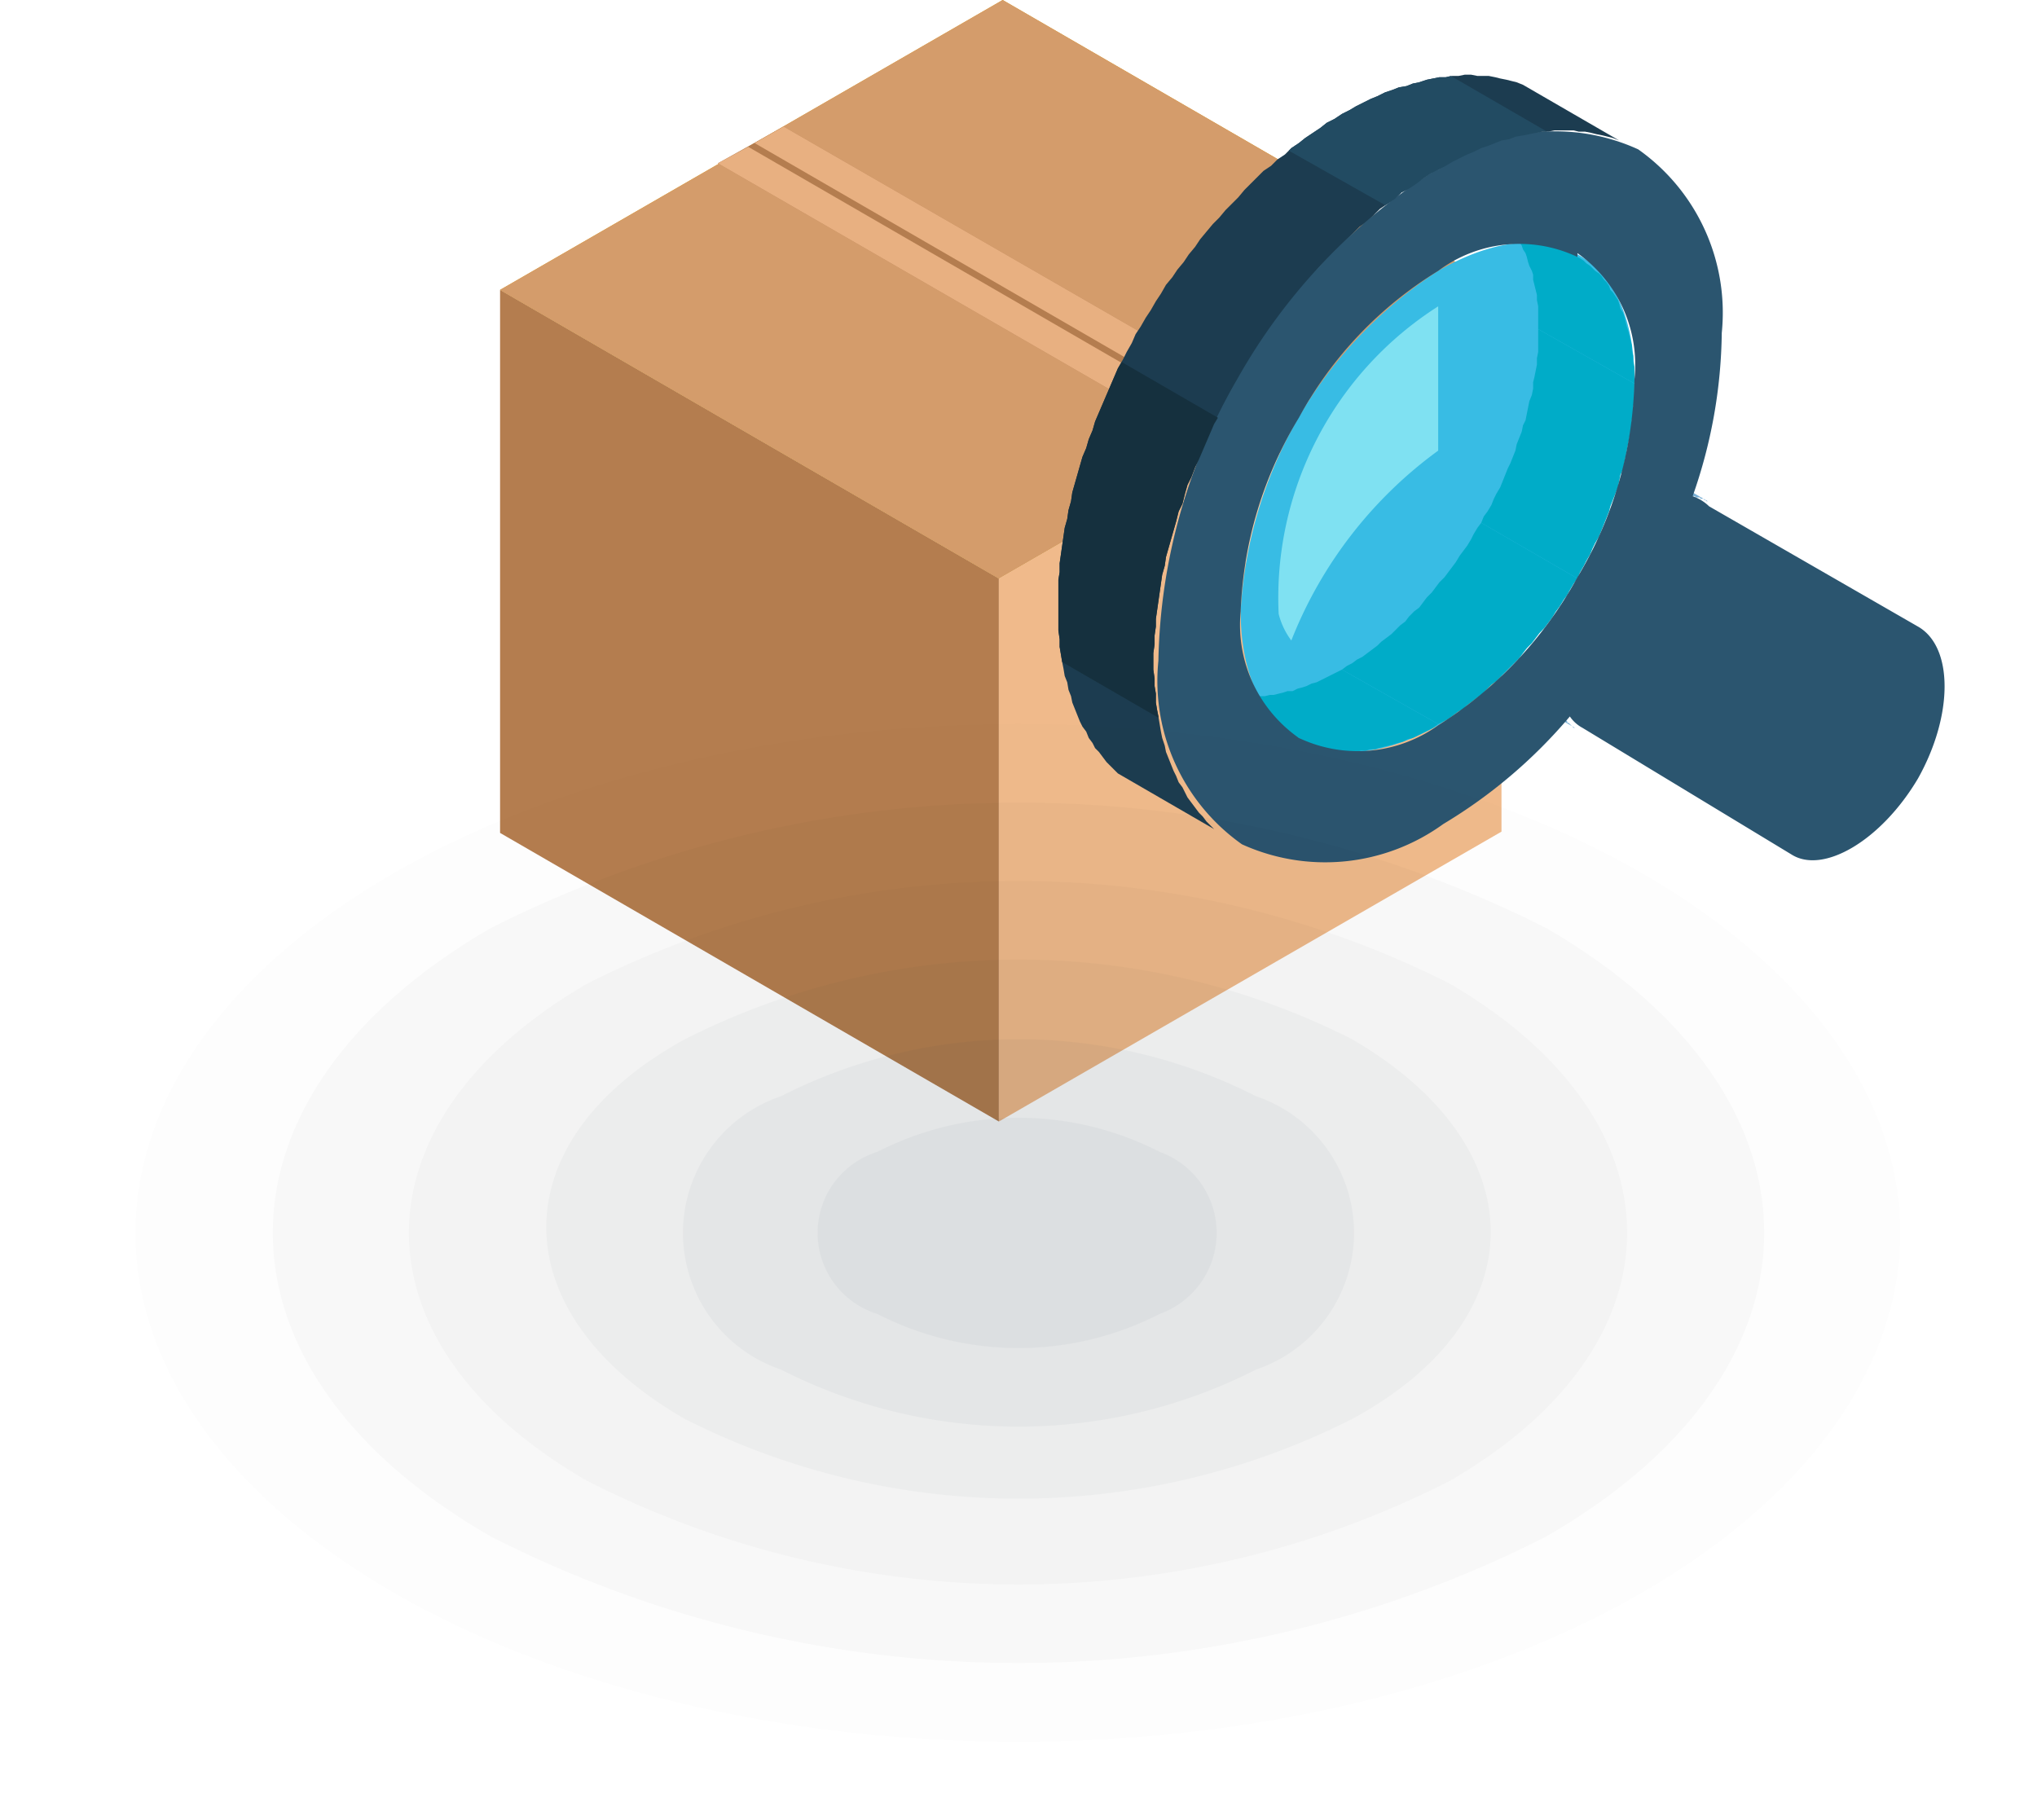
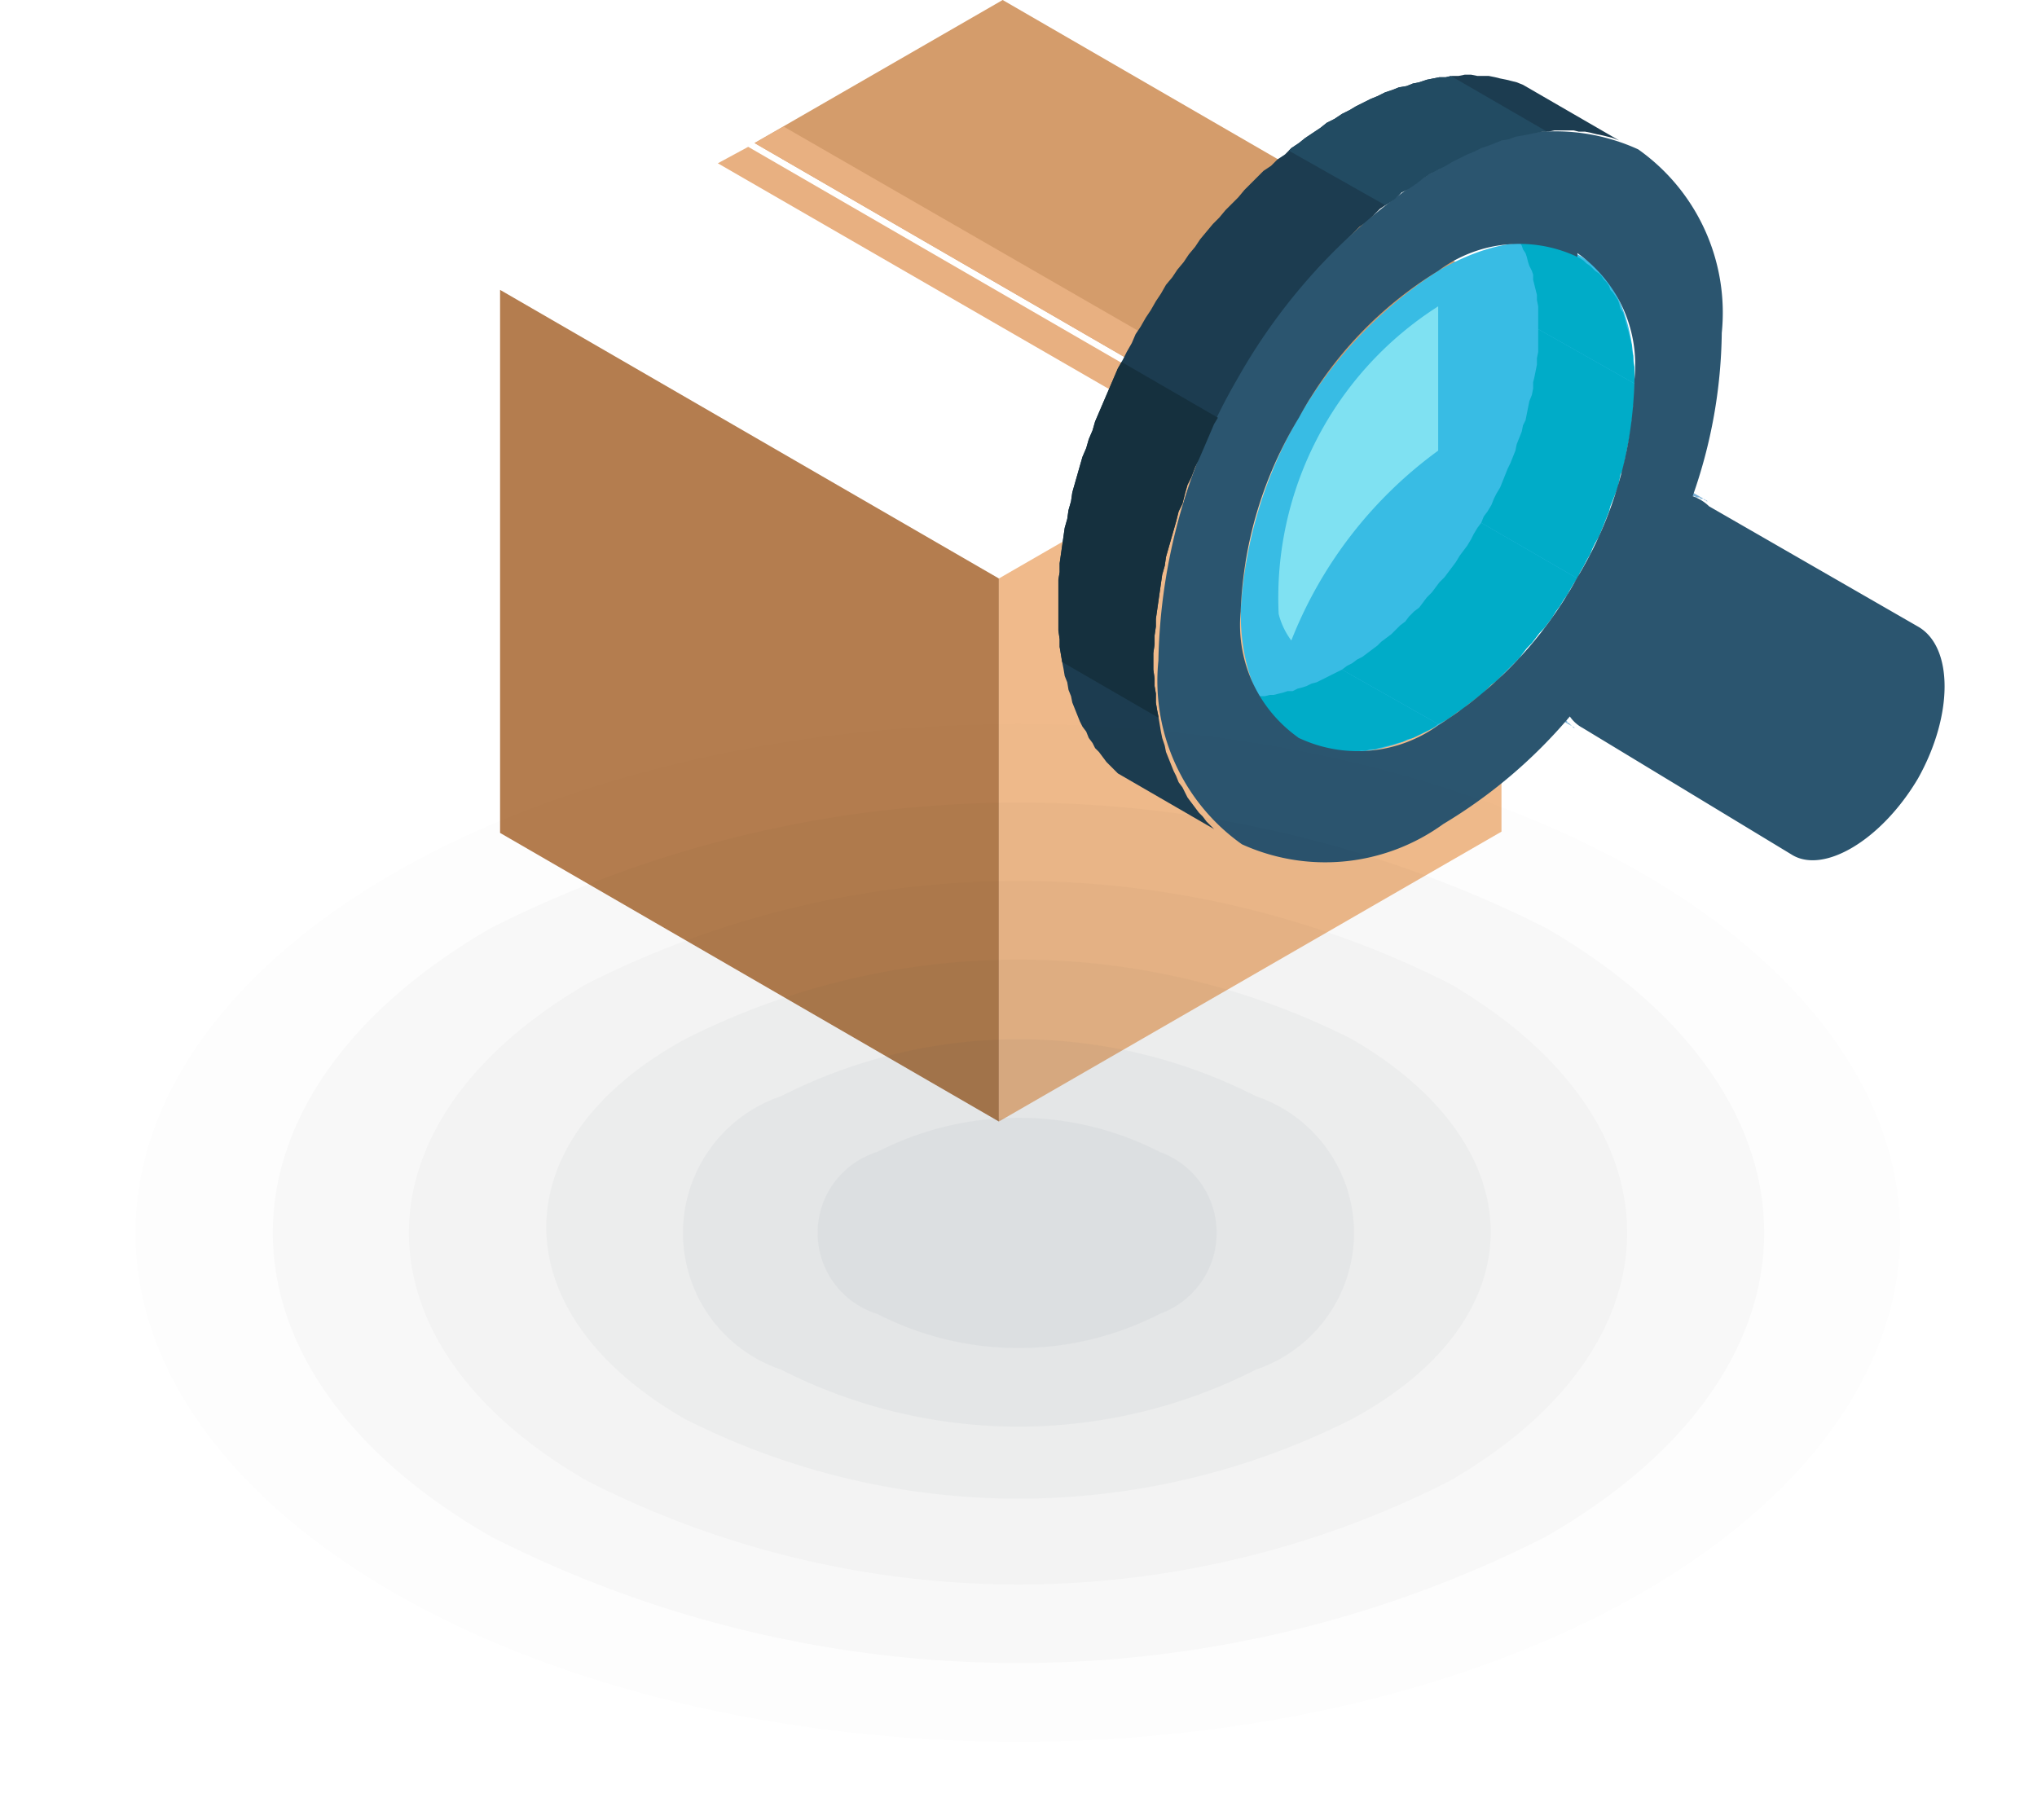
<svg xmlns="http://www.w3.org/2000/svg" viewBox="0 0 16.09 14.38">
  <defs>
    <style>.cls-1{fill:#e39900;}.cls-1,.cls-10,.cls-11,.cls-12,.cls-13,.cls-14,.cls-15,.cls-17,.cls-18,.cls-19,.cls-2,.cls-20,.cls-21,.cls-3,.cls-4,.cls-5,.cls-6,.cls-7,.cls-8,.cls-9{fill-rule:evenodd;}.cls-2{fill:#b47d4f;}.cls-3{fill:#f0ba8b;}.cls-4{fill:#d49c6b;}.cls-5{fill:#e8b081;}.cls-6{fill:#ffcda2;}.cls-7{fill:#38bce4;}.cls-8{fill:#7fe1f2;}.cls-9{fill:#1c3c50;}.cls-10{fill:#7bb0d5;}.cls-11{fill:#00acc8;}.cls-12{fill:#2b556f;}.cls-13{fill:#224b62;}.cls-14{fill:#15303e;}.cls-15{fill:#000101;opacity:0;}.cls-16{fill:#02060c;opacity:0.01;}.cls-17{fill:#08111d;opacity:0.02;}.cls-18{fill:#101c2d;opacity:0.02;}.cls-19{fill:#18283d;opacity:0.03;}.cls-20{fill:#20344d;opacity:0.04;}.cls-21{fill:#293f5d;opacity:0.04;}</style>
  </defs>
  <g id="Layer_2" data-name="Layer 2">
    <g id="Layer_1-2" data-name="Layer 1">
-       <polygon class="cls-1" points="11.86 2.28 7.92 0 3.95 2.29 7.89 4.57 11.86 2.28" />
      <polygon class="cls-2" points="7.89 4.57 3.95 2.29 3.95 6.58 7.89 8.86 7.89 4.57" />
      <polygon class="cls-3" points="11.86 6.57 11.86 2.28 7.89 4.57 7.89 8.86 11.86 6.57" />
      <polygon class="cls-4" points="5.96 1.13 7.92 0 11.86 2.28 9.9 3.41 5.96 1.13" />
-       <polygon class="cls-4" points="3.95 2.29 5.91 1.16 9.85 3.44 7.89 4.57 3.95 2.29" />
-       <polygon class="cls-2" points="5.67 1.29 6.19 1 10.13 3.27 9.62 3.57 5.67 1.29" />
      <polygon class="cls-5" points="5.96 1.13 6.19 1 6.19 1 10.13 3.27 9.9 3.41 5.96 1.13" />
      <polygon class="cls-5" points="5.91 1.16 9.85 3.44 9.62 3.57 5.67 1.29 5.91 1.16" />
      <path class="cls-6" d="M9.62,3.57v.92l.06.07.06-.16s0,0,0,0,.05,0,.06,0l.06.07.07-.15s0,0,0,0,0,0,.05,0l.07.08.06-.14V3.27Z" />
      <path class="cls-7" d="M11.36,2.14A3.43,3.43,0,0,0,9.8,4.83c0,1,.7,1.39,1.56.9A3.45,3.45,0,0,0,12.91,3C12.91,2,12.22,1.64,11.36,2.14Z" />
      <path class="cls-8" d="M11.36,3.56a3.39,3.39,0,0,0-1.16,1.5.59.59,0,0,1-.1-.21,2.73,2.73,0,0,1,1.26-2.43Z" />
      <polygon class="cls-9" points="10.6 0.9 10.66 0.87 10.71 0.84 10.77 0.81 10.83 0.78 10.88 0.76 10.94 0.73 11 0.71 11.05 0.69 11.11 0.68 11.16 0.66 11.21 0.65 11.27 0.63 11.32 0.62 11.37 0.61 11.42 0.61 11.47 0.6 11.52 0.6 11.57 0.59 11.62 0.59 11.67 0.6 11.72 0.6 11.76 0.6 11.81 0.61 11.85 0.62 11.9 0.63 11.94 0.64 11.98 0.65 12.03 0.67 12.79 1.11 12.74 1.09 12.7 1.08 12.66 1.07 12.61 1.06 12.57 1.05 12.52 1.04 12.47 1.04 12.43 1.03 12.38 1.03 12.33 1.03 12.28 1.03 12.23 1.04 12.18 1.04 12.13 1.05 12.08 1.06 12.03 1.07 11.97 1.08 11.92 1.1 11.86 1.11 11.81 1.13 11.76 1.15 11.7 1.17 11.64 1.2 11.59 1.22 11.53 1.25 11.47 1.28 11.42 1.31 11.36 1.34 11.3 1.37 11.24 1.41 11.19 1.45 11.13 1.49 11.07 1.52 11.02 1.57 10.96 1.61 10.9 1.65 10.85 1.7 10.8 1.75 10.74 1.79 10.69 1.84 10.64 1.89 10.59 1.94 10.54 1.99 10.48 2.05 10.43 2.1 10.38 2.16 10.34 2.21 10.29 2.27 10.24 2.33 10.19 2.39 10.15 2.45 10.1 2.51 10.06 2.57 10.02 2.63 9.97 2.69 9.93 2.75 9.89 2.82 9.85 2.88 9.81 2.95 9.77 3.01 9.73 3.08 9.7 3.15 9.66 3.21 9.63 3.28 9.59 3.35 9.56 3.42 9.53 3.49 9.5 3.56 9.47 3.63 9.44 3.69 9.41 3.77 9.38 3.83 9.36 3.9 9.34 3.98 9.31 4.04 9.29 4.12 9.27 4.19 9.25 4.26 9.23 4.33 9.21 4.4 9.2 4.47 9.18 4.54 9.17 4.61 9.16 4.68 9.15 4.75 9.14 4.82 9.13 4.89 9.13 4.95 9.12 5.02 9.12 5.09 9.11 5.16 9.11 5.23 9.11 5.29 9.12 5.36 9.12 5.42 9.13 5.48 9.13 5.55 9.14 5.61 9.15 5.66 9.16 5.72 9.17 5.78 9.18 5.83 9.2 5.89 9.21 5.94 9.23 5.99 9.25 6.04 9.27 6.09 9.29 6.13 9.31 6.18 9.34 6.22 9.36 6.26 9.38 6.3 9.41 6.34 9.44 6.38 9.47 6.42 9.5 6.45 9.53 6.49 9.56 6.52 9.59 6.55 8.83 6.11 8.8 6.08 8.77 6.05 8.74 6.02 8.71 5.98 8.68 5.94 8.65 5.91 8.63 5.87 8.6 5.83 8.58 5.78 8.55 5.74 8.53 5.7 8.51 5.65 8.49 5.6 8.47 5.55 8.46 5.5 8.44 5.45 8.43 5.39 8.41 5.34 8.4 5.28 8.39 5.23 8.38 5.17 8.37 5.11 8.37 5.05 8.36 4.98 8.36 4.92 8.36 4.86 8.36 4.79 8.36 4.72 8.36 4.65 8.36 4.58 8.37 4.52 8.37 4.45 8.38 4.38 8.39 4.31 8.4 4.24 8.41 4.17 8.43 4.1 8.44 4.03 8.46 3.96 8.47 3.89 8.49 3.82 8.51 3.75 8.53 3.68 8.55 3.61 8.58 3.54 8.6 3.47 8.63 3.4 8.65 3.33 8.68 3.26 8.71 3.19 8.74 3.12 8.77 3.05 8.8 2.98 8.83 2.91 8.87 2.84 8.9 2.78 8.94 2.71 8.97 2.64 9.01 2.58 9.05 2.51 9.09 2.45 9.13 2.38 9.17 2.32 9.21 2.25 9.26 2.19 9.3 2.13 9.35 2.07 9.39 2.01 9.44 1.95 9.48 1.89 9.53 1.83 9.58 1.77 9.63 1.72 9.68 1.66 9.73 1.61 9.78 1.56 9.83 1.5 9.88 1.45 9.93 1.4 9.98 1.35 10.04 1.31 10.09 1.26 10.15 1.22 10.2 1.17 10.26 1.13 10.31 1.09 10.37 1.05 10.43 1.01 10.48 0.97 10.54 0.94 10.6 0.9" />
      <polygon class="cls-10" points="13.37 3.92 12.61 3.48 12.62 3.48 12.62 3.48 12.62 3.48 12.63 3.49 12.63 3.49 12.64 3.49 12.64 3.49 12.64 3.49 12.65 3.49 12.65 3.49 12.66 3.49 12.66 3.49 12.66 3.5 12.67 3.5 12.67 3.5 12.68 3.5 12.68 3.5 12.69 3.5 12.69 3.5 12.69 3.5 12.7 3.51 12.7 3.51 12.71 3.51 12.71 3.51 12.71 3.51 12.72 3.52 12.72 3.52 12.72 3.52 12.73 3.52 13.49 3.96 13.48 3.96 13.48 3.96 13.47 3.95 13.47 3.95 13.47 3.95 13.46 3.95 13.46 3.95 13.46 3.94 13.45 3.94 13.45 3.94 13.44 3.94 13.44 3.94 13.44 3.94 13.43 3.94 13.43 3.93 13.42 3.93 13.42 3.93 13.41 3.93 13.41 3.93 13.41 3.93 13.4 3.93 13.4 3.93 13.39 3.93 13.39 3.92 13.38 3.92 13.38 3.92 13.38 3.92 13.37 3.92 13.37 3.92" />
      <polygon class="cls-10" points="12.44 5.75 11.68 5.31 11.67 5.31 11.66 5.3 11.66 5.3 11.65 5.29 11.65 5.29 11.64 5.28 11.63 5.28 11.63 5.27 11.62 5.26 11.62 5.26 11.61 5.25 11.6 5.24 11.6 5.24 12.36 5.67 12.36 5.68 12.37 5.69 12.37 5.69 12.38 5.7 12.38 5.71 12.39 5.71 12.4 5.72 12.4 5.72 12.41 5.73 12.42 5.74 12.42 5.74 12.43 5.75 12.44 5.75" />
      <polygon class="cls-11" points="12.91 3.03 12.15 2.6 12.15 2.55 12.15 2.5 12.15 2.46 12.15 2.42 12.14 2.37 12.14 2.33 12.13 2.29 12.12 2.25 12.11 2.21 12.11 2.17 12.1 2.14 12.08 2.1 12.07 2.07 12.06 2.03 12.05 2 12.03 1.97 12.02 1.94 12 1.91 11.98 1.88 11.97 1.85 11.95 1.82 11.93 1.79 11.91 1.77 11.89 1.75 11.87 1.72 11.85 1.7 11.82 1.68 11.8 1.66 11.78 1.64 11.75 1.62 11.72 1.6 11.7 1.59 12.46 2.03 12.48 2.04 12.51 2.06 12.53 2.08 12.56 2.1 12.58 2.12 12.6 2.14 12.63 2.16 12.65 2.18 12.67 2.21 12.69 2.23 12.71 2.26 12.72 2.29 12.74 2.31 12.76 2.34 12.78 2.37 12.79 2.4 12.8 2.44 12.82 2.47 12.83 2.5 12.84 2.54 12.85 2.58 12.86 2.61 12.87 2.65 12.88 2.69 12.89 2.73 12.89 2.77 12.9 2.81 12.9 2.85 12.91 2.9 12.91 2.94 12.91 2.99 12.91 3.03" />
      <polygon class="cls-11" points="10.26 5.83 9.5 5.4 9.53 5.41 9.55 5.42 9.58 5.44 9.61 5.45 9.64 5.46 9.67 5.47 9.7 5.48 9.73 5.48 9.76 5.49 9.79 5.49 9.83 5.5 9.86 5.5 9.89 5.5 9.93 5.5 9.96 5.5 9.99 5.5 10.03 5.49 10.06 5.49 10.1 5.48 10.14 5.47 10.17 5.46 10.21 5.46 10.25 5.44 10.29 5.43 10.32 5.42 10.36 5.4 10.4 5.39 10.44 5.37 10.48 5.35 10.52 5.33 10.56 5.31 10.6 5.29 11.36 5.72 11.32 5.75 11.28 5.77 11.24 5.79 11.2 5.81 11.16 5.83 11.12 5.84 11.08 5.86 11.04 5.87 11.01 5.88 10.97 5.89 10.93 5.9 10.89 5.91 10.86 5.92 10.82 5.92 10.79 5.93 10.75 5.93 10.72 5.94 10.68 5.94 10.65 5.94 10.62 5.94 10.58 5.93 10.55 5.93 10.52 5.93 10.49 5.92 10.46 5.91 10.43 5.91 10.4 5.9 10.37 5.89 10.34 5.88 10.31 5.86 10.29 5.85 10.26 5.83" />
      <polygon class="cls-11" points="11.36 5.72 10.6 5.29 10.64 5.26 10.68 5.24 10.72 5.21 10.76 5.19 10.8 5.16 10.84 5.13 10.88 5.1 10.91 5.07 10.95 5.04 10.99 5.01 11.03 4.97 11.06 4.94 11.1 4.91 11.13 4.87 11.17 4.83 11.21 4.8 11.24 4.76 11.27 4.72 11.31 4.68 11.34 4.64 11.37 4.6 11.41 4.56 11.44 4.52 11.47 4.48 11.5 4.44 11.53 4.39 11.56 4.35 11.59 4.31 11.62 4.26 11.64 4.22 11.67 4.17 11.7 4.13 12.46 4.57 12.43 4.61 12.4 4.66 12.38 4.7 12.35 4.74 12.32 4.79 12.29 4.83 12.26 4.88 12.23 4.92 12.2 4.96 12.16 5 12.13 5.04 12.1 5.08 12.06 5.12 12.03 5.16 12 5.2 11.96 5.24 11.93 5.27 11.89 5.31 11.86 5.34 11.82 5.38 11.78 5.41 11.75 5.44 11.71 5.48 11.67 5.51 11.63 5.54 11.59 5.57 11.56 5.6 11.52 5.62 11.48 5.65 11.44 5.68 11.4 5.7 11.36 5.72" />
      <polygon class="cls-11" points="12.46 4.57 11.7 4.13 11.72 4.08 11.75 4.04 11.78 3.99 11.8 3.94 11.82 3.9 11.85 3.85 11.87 3.8 11.89 3.75 11.91 3.7 11.93 3.66 11.95 3.61 11.97 3.56 11.98 3.51 12 3.46 12.02 3.41 12.03 3.36 12.05 3.32 12.06 3.27 12.07 3.22 12.08 3.17 12.1 3.12 12.11 3.07 12.11 3.02 12.12 2.98 12.13 2.93 12.14 2.88 12.14 2.83 12.15 2.78 12.15 2.74 12.15 2.69 12.15 2.64 12.15 2.6 12.91 3.03 12.91 3.08 12.91 3.13 12.91 3.17 12.9 3.22 12.9 3.27 12.89 3.32 12.89 3.37 12.88 3.41 12.87 3.46 12.86 3.51 12.85 3.56 12.84 3.61 12.83 3.66 12.82 3.71 12.8 3.75 12.79 3.8 12.78 3.85 12.76 3.9 12.74 3.95 12.72 4 12.71 4.04 12.69 4.09 12.67 4.14 12.65 4.19 12.63 4.24 12.6 4.29 12.58 4.33 12.56 4.38 12.53 4.43 12.51 4.47 12.48 4.52 12.46 4.57" />
      <polygon class="cls-10" points="12.46 2.03 11.7 1.59 11.67 1.57 11.64 1.56 11.62 1.55 12.38 1.99 12.4 2 12.43 2.01 12.46 2.03" />
      <path class="cls-12" d="M11.36,1.34a1.57,1.57,0,0,1,1.58-.16,1.58,1.58,0,0,1,.66,1.45,4,4,0,0,1-.23,1.29A.35.35,0,0,1,13.5,4l1.65.95c.28.16.28.7,0,1.2h0c-.29.49-.75.76-1,.6l-1.65-1a.28.28,0,0,1-.1-.09,4,4,0,0,1-1,.85,1.59,1.59,0,0,1-1.59.16,1.58,1.58,0,0,1-.66-1.45A4.59,4.59,0,0,1,9.77,3a4.65,4.65,0,0,1,1.59-1.67Zm1.1.69a1.07,1.07,0,0,0-1.1.11,3.08,3.08,0,0,0-1.1,1.16A3.16,3.16,0,0,0,9.8,4.83a1.09,1.09,0,0,0,.46,1,1.09,1.09,0,0,0,1.1-.1,3.19,3.19,0,0,0,1.1-1.17A3.14,3.14,0,0,0,12.91,3,1.08,1.08,0,0,0,12.46,2Z" />
      <polygon class="cls-13" points="10.6 0.9 10.66 0.87 10.71 0.84 10.77 0.81 10.83 0.78 10.88 0.76 10.94 0.73 11 0.71 11.05 0.69 11.11 0.68 11.16 0.66 11.21 0.65 11.27 0.63 11.32 0.62 11.37 0.61 11.42 0.61 11.46 0.6 12.22 1.04 12.18 1.04 12.13 1.05 12.08 1.06 12.03 1.07 11.97 1.08 11.92 1.1 11.86 1.11 11.81 1.13 11.76 1.15 11.7 1.17 11.64 1.2 11.59 1.22 11.53 1.25 11.47 1.28 11.42 1.31 11.36 1.34 11.3 1.37 11.24 1.41 11.19 1.45 11.13 1.49 11.07 1.52 11.02 1.57 10.96 1.61 10.94 1.62 10.18 1.19 10.2 1.17 10.26 1.13 10.31 1.09 10.37 1.05 10.43 1.01 10.48 0.97 10.54 0.94 10.6 0.9" />
      <polygon class="cls-14" points="9.62 3.3 9.59 3.35 9.56 3.42 9.53 3.49 9.5 3.56 9.47 3.63 9.44 3.69 9.41 3.77 9.38 3.83 9.36 3.9 9.34 3.98 9.31 4.04 9.29 4.12 9.27 4.19 9.25 4.26 9.23 4.33 9.21 4.4 9.2 4.47 9.18 4.54 9.17 4.61 9.16 4.68 9.15 4.75 9.14 4.82 9.13 4.89 9.13 4.95 9.12 5.02 9.12 5.09 9.11 5.16 9.11 5.23 9.11 5.29 9.12 5.36 9.12 5.42 9.13 5.48 9.13 5.55 9.14 5.61 9.15 5.66 9.15 5.67 8.39 5.23 8.39 5.23 8.38 5.17 8.37 5.11 8.37 5.05 8.36 4.98 8.36 4.92 8.36 4.86 8.36 4.79 8.36 4.72 8.36 4.65 8.36 4.58 8.37 4.52 8.37 4.45 8.38 4.38 8.39 4.31 8.4 4.24 8.41 4.17 8.43 4.1 8.44 4.03 8.46 3.96 8.47 3.89 8.49 3.82 8.51 3.75 8.53 3.68 8.55 3.61 8.58 3.54 8.6 3.47 8.63 3.4 8.65 3.33 8.68 3.26 8.71 3.19 8.74 3.12 8.77 3.05 8.8 2.98 8.83 2.91 8.86 2.86 9.62 3.3" />
      <path class="cls-15" d="M13.73,6.45c3.14,1.82,3.14,4.76,0,6.57A12.52,12.52,0,0,1,2.36,13c-3.15-1.81-3.15-4.75,0-6.57A12.58,12.58,0,0,1,13.73,6.45Z" />
      <ellipse class="cls-16" cx="8.04" cy="9.74" rx="6.97" ry="4.02" />
      <path class="cls-17" d="M12.21,7.33c2.3,1.33,2.3,3.49,0,4.81a9.19,9.19,0,0,1-8.33,0c-2.3-1.32-2.3-3.48,0-4.81A9.26,9.26,0,0,1,12.21,7.33Z" />
      <path class="cls-18" d="M11.45,7.77c1.87,1.09,1.87,2.85,0,3.93a7.5,7.5,0,0,1-6.81,0c-1.88-1.08-1.88-2.84,0-3.93A7.56,7.56,0,0,1,11.45,7.77Z" />
      <path class="cls-19" d="M10.68,8.21c1.46.85,1.46,2.21,0,3a5.83,5.83,0,0,1-5.27,0c-1.46-.84-1.46-2.2,0-3A5.83,5.83,0,0,1,10.68,8.21Z" />
      <path class="cls-20" d="M9.92,8.66a1.14,1.14,0,0,1,0,2.16,4.13,4.13,0,0,1-3.75,0,1.14,1.14,0,0,1,0-2.16A4.13,4.13,0,0,1,9.92,8.66Z" />
      <path class="cls-21" d="M9.16,9.1a.68.68,0,0,1,0,1.28,2.44,2.44,0,0,1-2.23,0,.67.67,0,0,1,0-1.28A2.44,2.44,0,0,1,9.16,9.1Z" />
    </g>
  </g>
</svg>